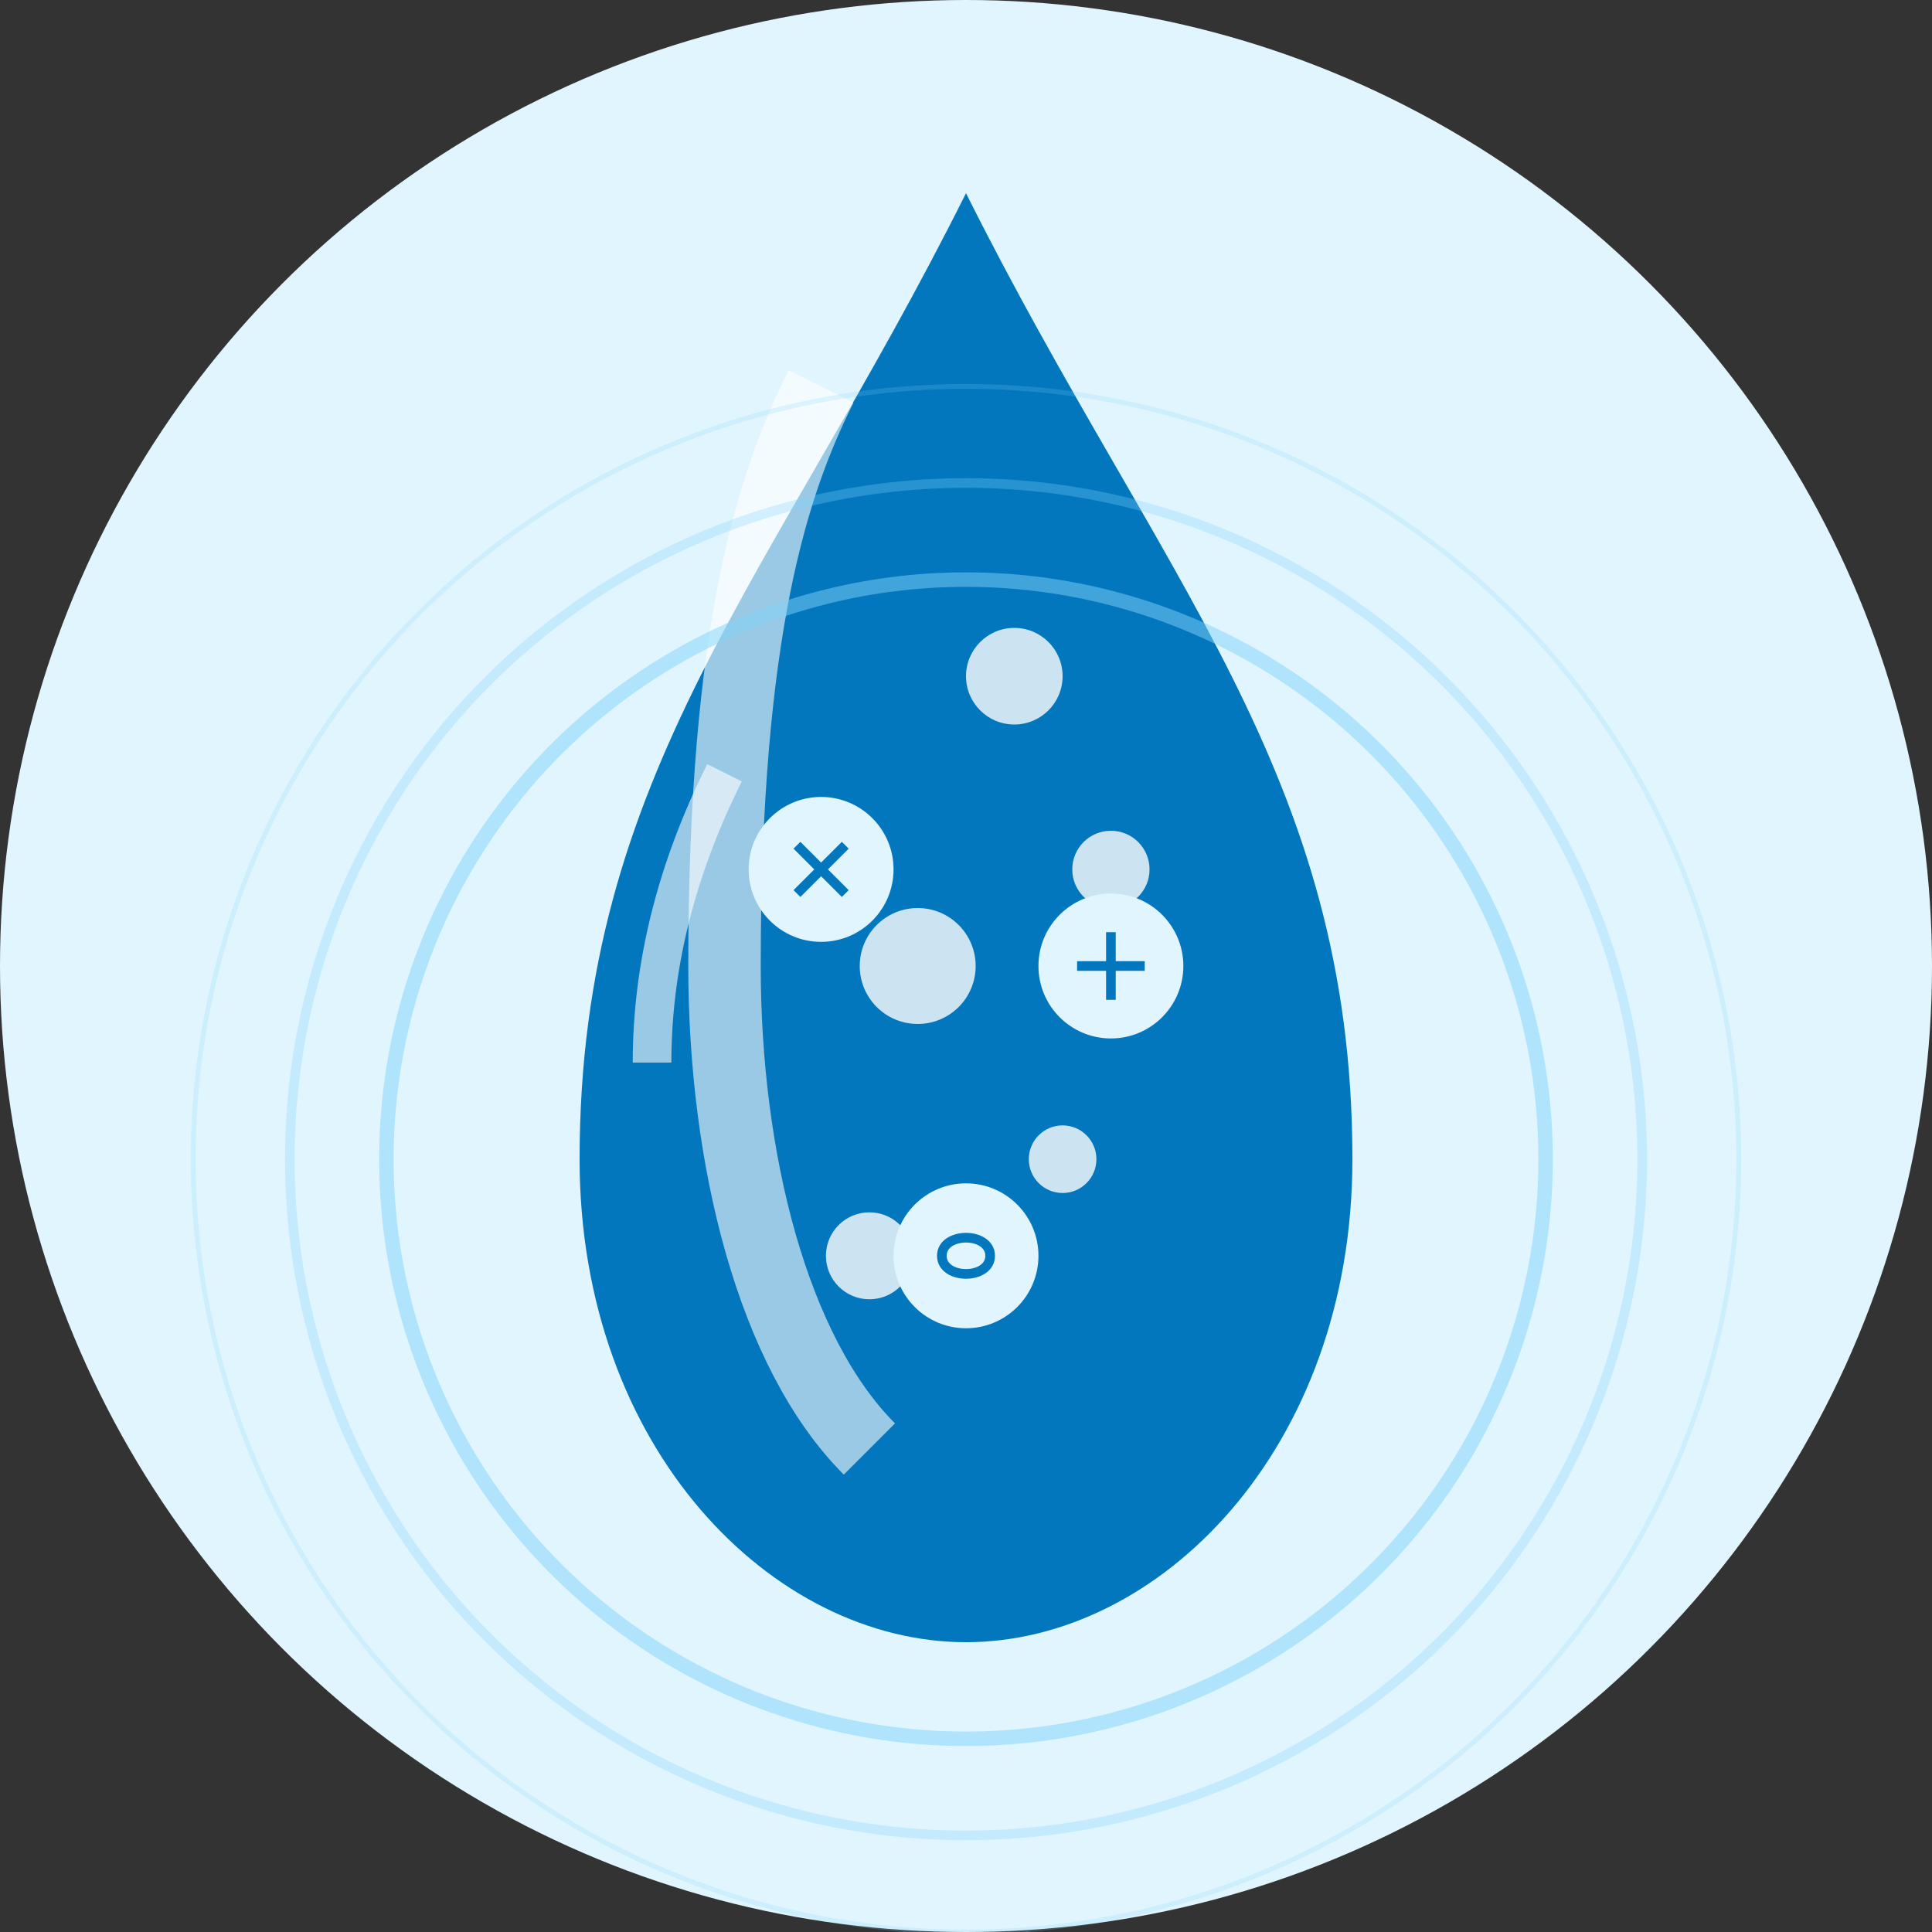
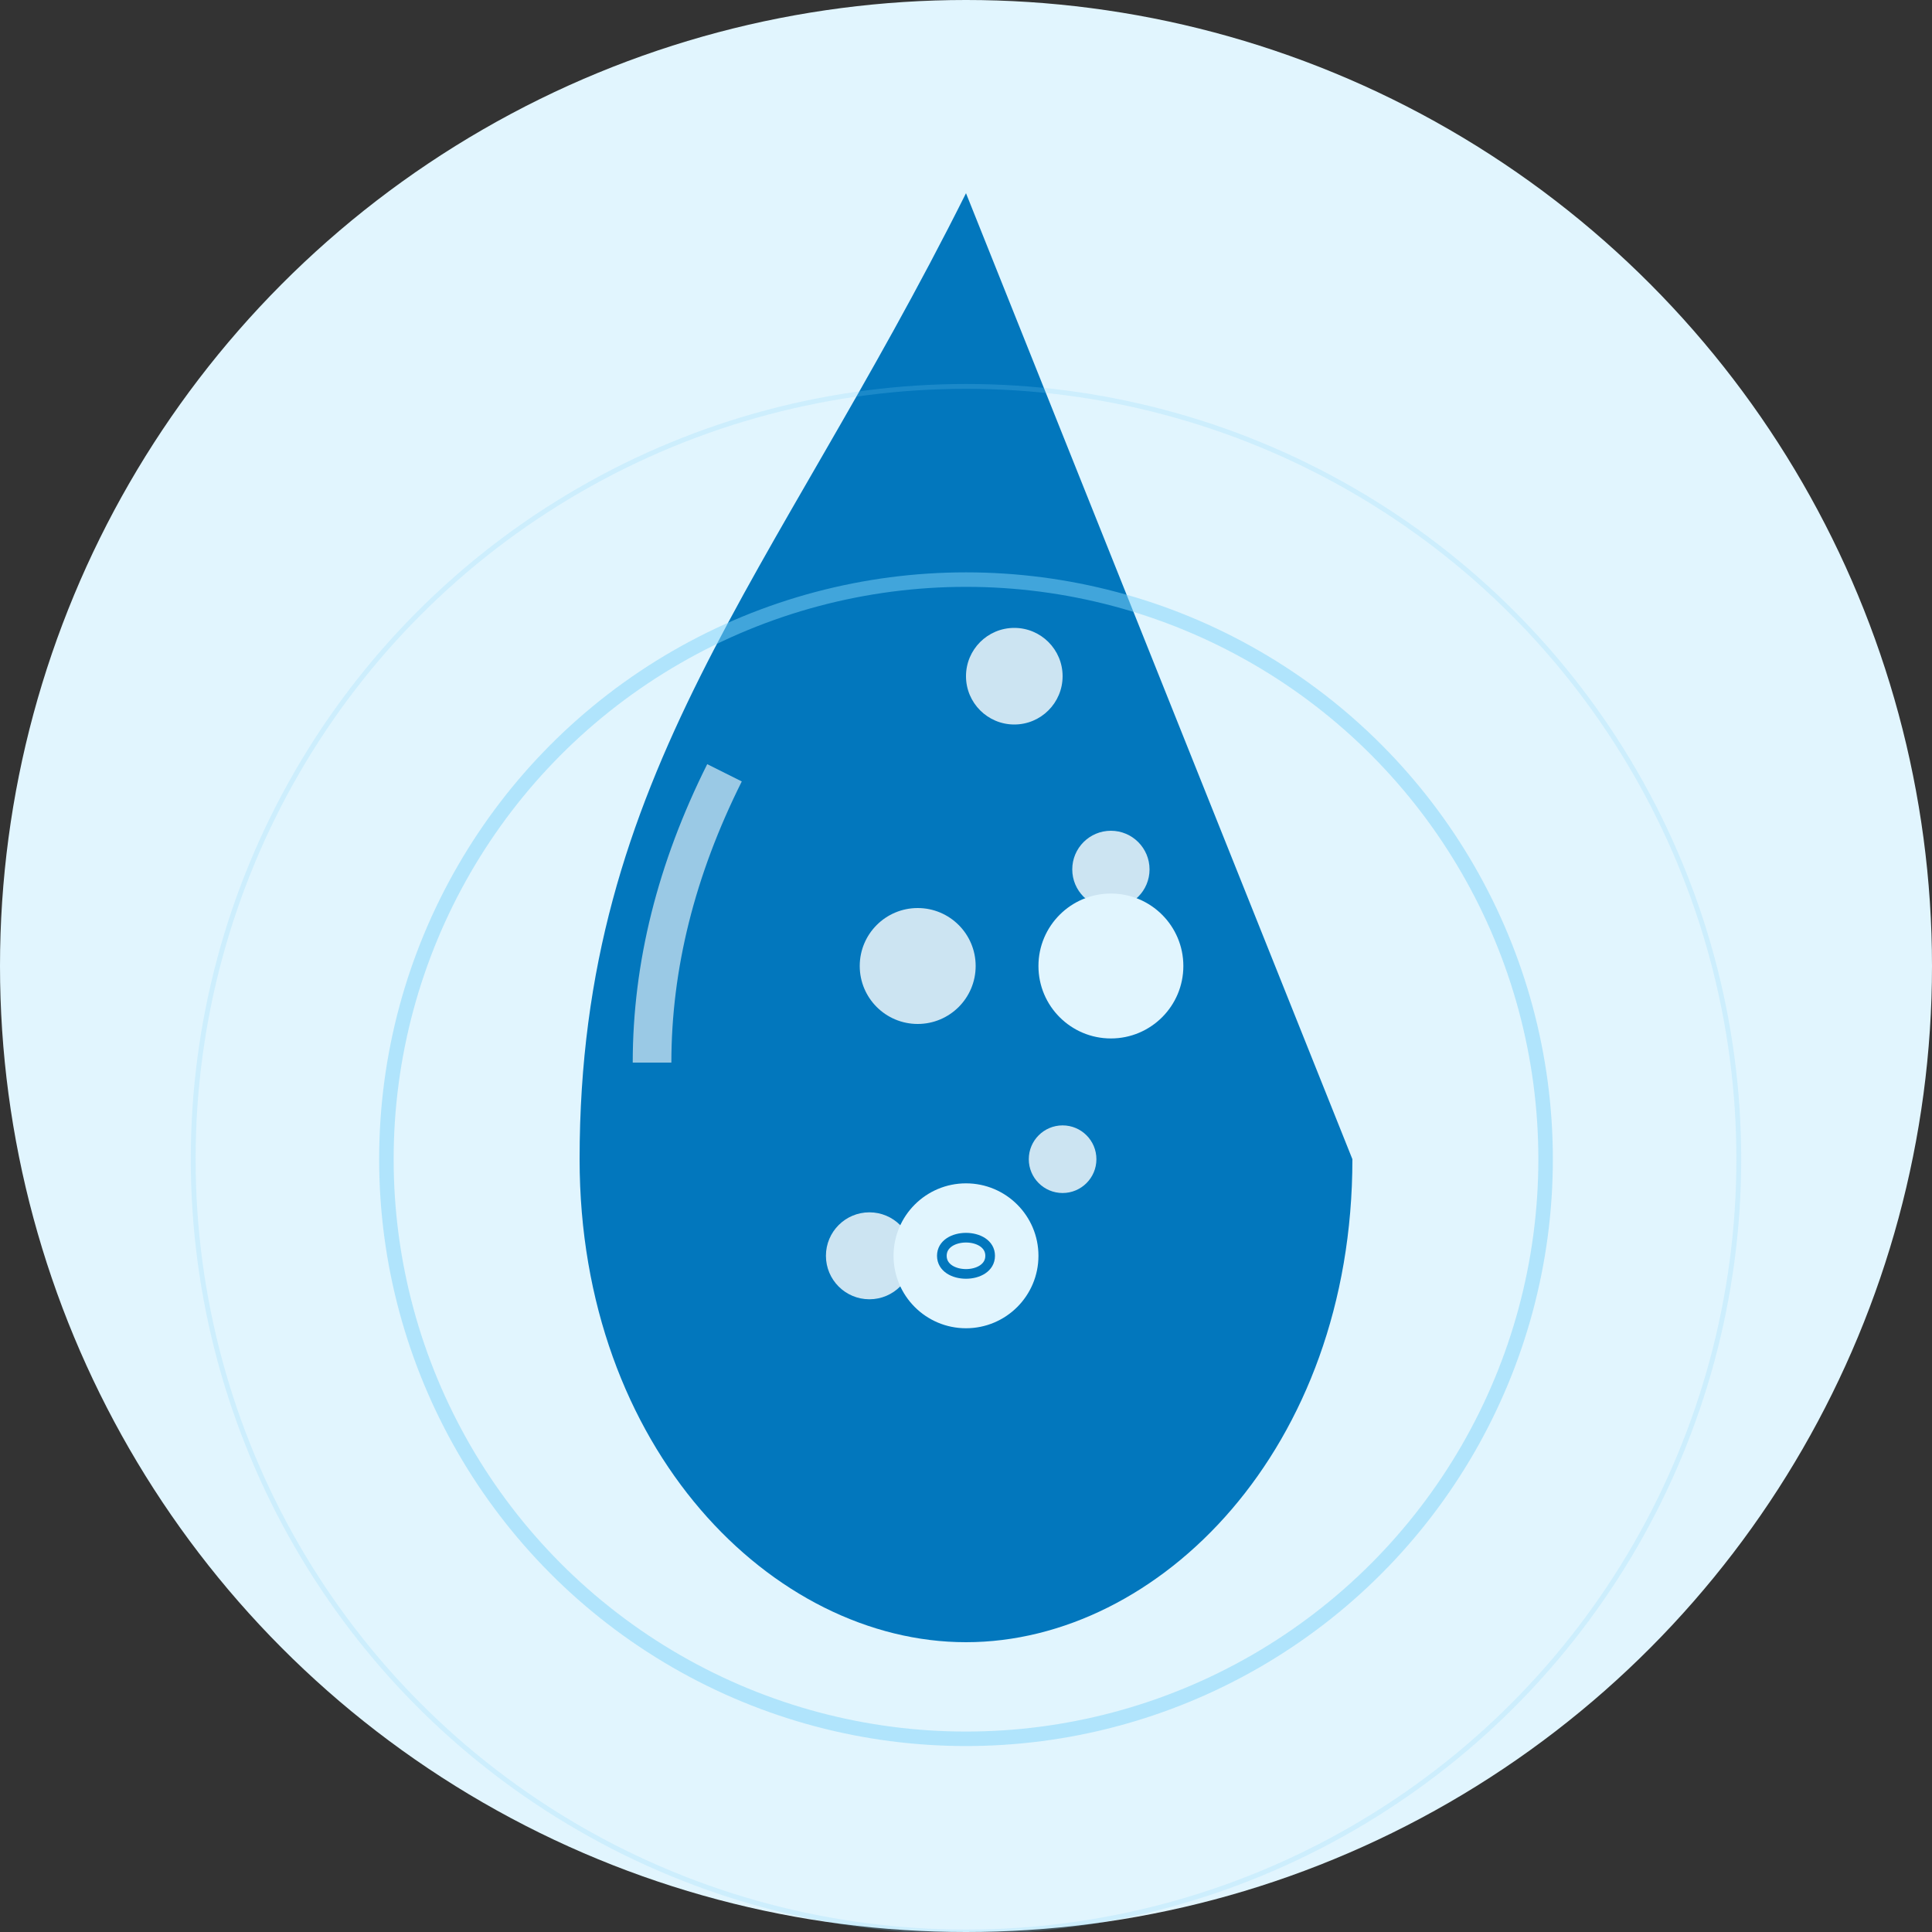
<svg xmlns="http://www.w3.org/2000/svg" viewBox="0 0 400 400" width="400" height="400">
  <rect x="0" y="0" width="400" height="400" fill="#333333" stroke="none" />
  <circle cx="200" cy="200" r="200" fill="#e1f5fe" />
-   <path d="M 200,40 C 160,120 120,160 120,240 C 120,300 160,340 200,340 C 240,340 280,300 280,240 C 280,160 240,120 200,40 Z" fill="#0277bd" />
-   <path d="M 170,80 C 160,100 150,130 150,200 C 150,240 160,280 180,300" stroke="#ffffff" stroke-width="15" opacity="0.6" fill="none" />
+   <path d="M 200,40 C 160,120 120,160 120,240 C 120,300 160,340 200,340 C 240,340 280,300 280,240 Z" fill="#0277bd" />
  <path d="M 150,160 C 140,180 135,200 135,220" stroke="#ffffff" stroke-width="8" opacity="0.6" fill="none" />
  <circle cx="210" cy="140" r="10" fill="#ffffff" opacity="0.8" />
  <circle cx="230" cy="180" r="8" fill="#ffffff" opacity="0.8" />
  <circle cx="190" cy="200" r="12" fill="#ffffff" opacity="0.8" />
  <circle cx="220" cy="240" r="7" fill="#ffffff" opacity="0.8" />
  <circle cx="180" cy="260" r="9" fill="#ffffff" opacity="0.8" />
  <circle cx="200" cy="240" r="120" stroke="#81d4fa" stroke-width="3" fill="none" opacity="0.5" />
-   <circle cx="200" cy="240" r="140" stroke="#81d4fa" stroke-width="2" fill="none" opacity="0.3" />
  <circle cx="200" cy="240" r="160" stroke="#81d4fa" stroke-width="1" fill="none" opacity="0.2" />
  <g transform="translate(170, 180)">
-     <circle cx="0" cy="0" r="15" fill="#e1f5fe" />
    <path d="M -5,-5 L 5,5 M -5,5 L 5,-5" stroke="#0277bd" stroke-width="2" />
  </g>
  <g transform="translate(230, 200)">
    <circle cx="0" cy="0" r="15" fill="#e1f5fe" />
-     <path d="M 0,-7 L 0,7 M -7,0 L 7,0" stroke="#0277bd" stroke-width="2" />
  </g>
  <g transform="translate(200, 260)">
    <circle cx="0" cy="0" r="15" fill="#e1f5fe" />
    <path d="M -5,0 C -5,-5 5,-5 5,0 C 5,5 -5,5 -5,0 Z" stroke="#0277bd" stroke-width="2" fill="none" />
  </g>
</svg>